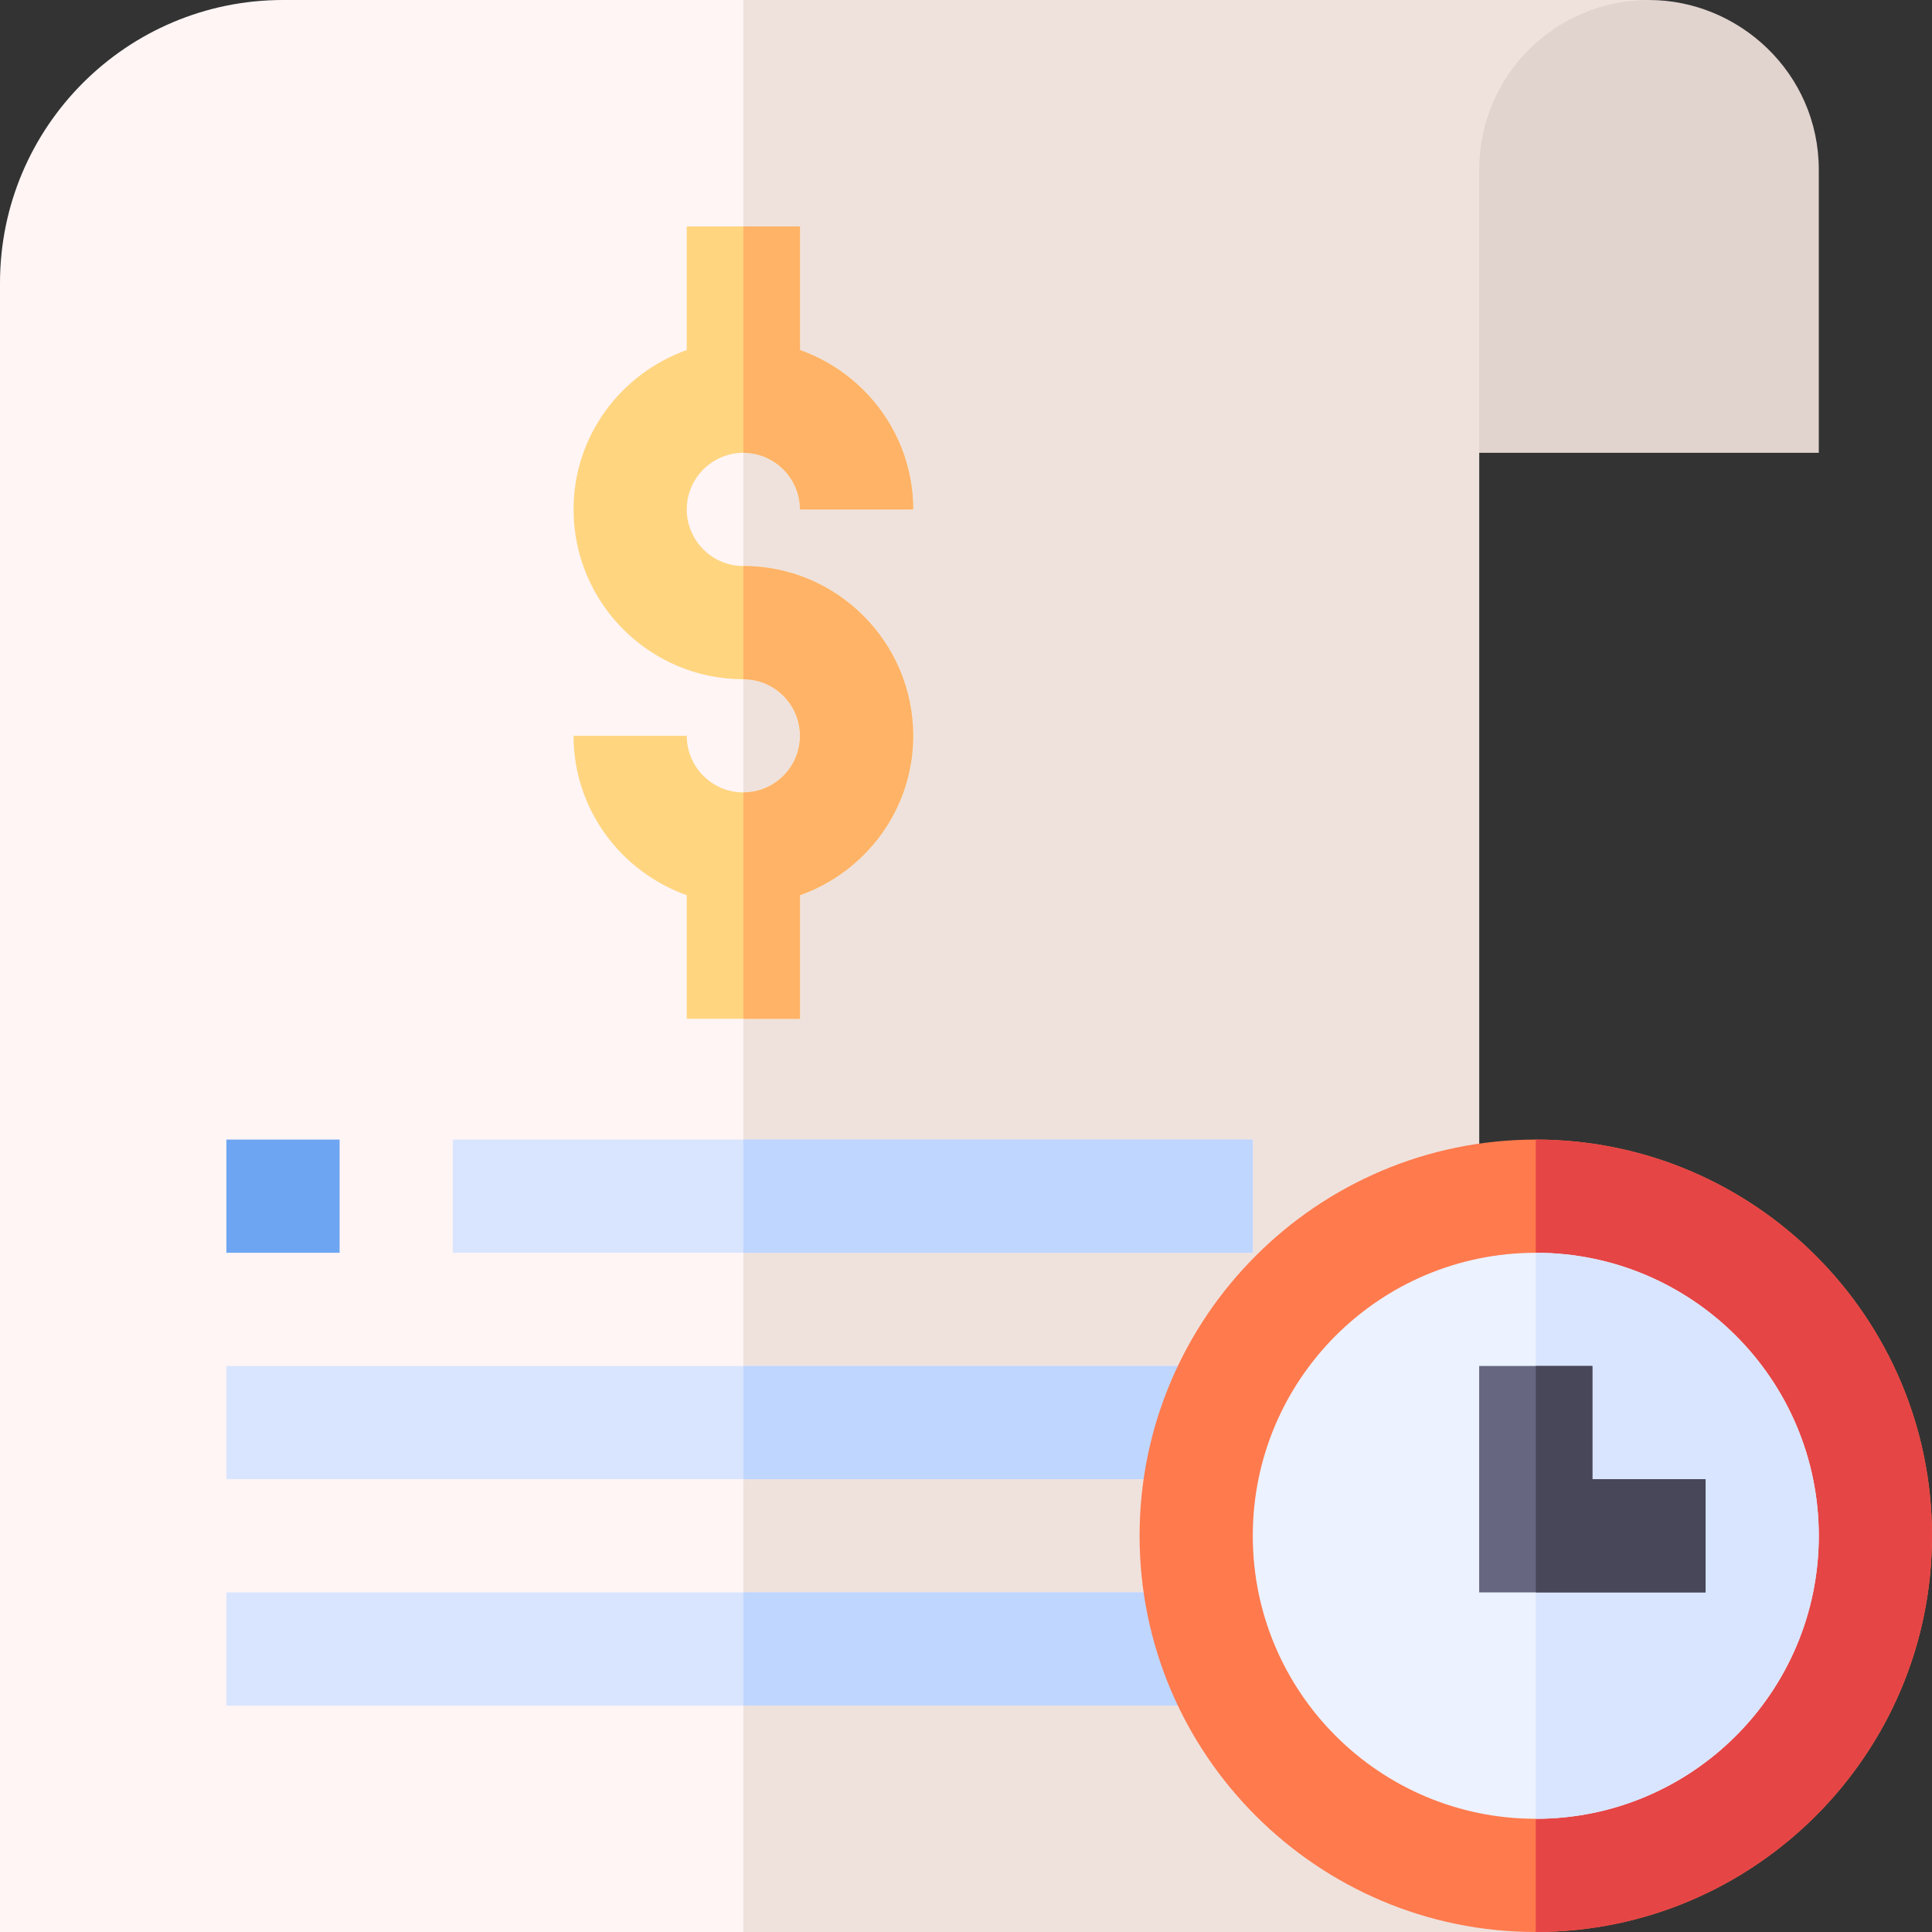
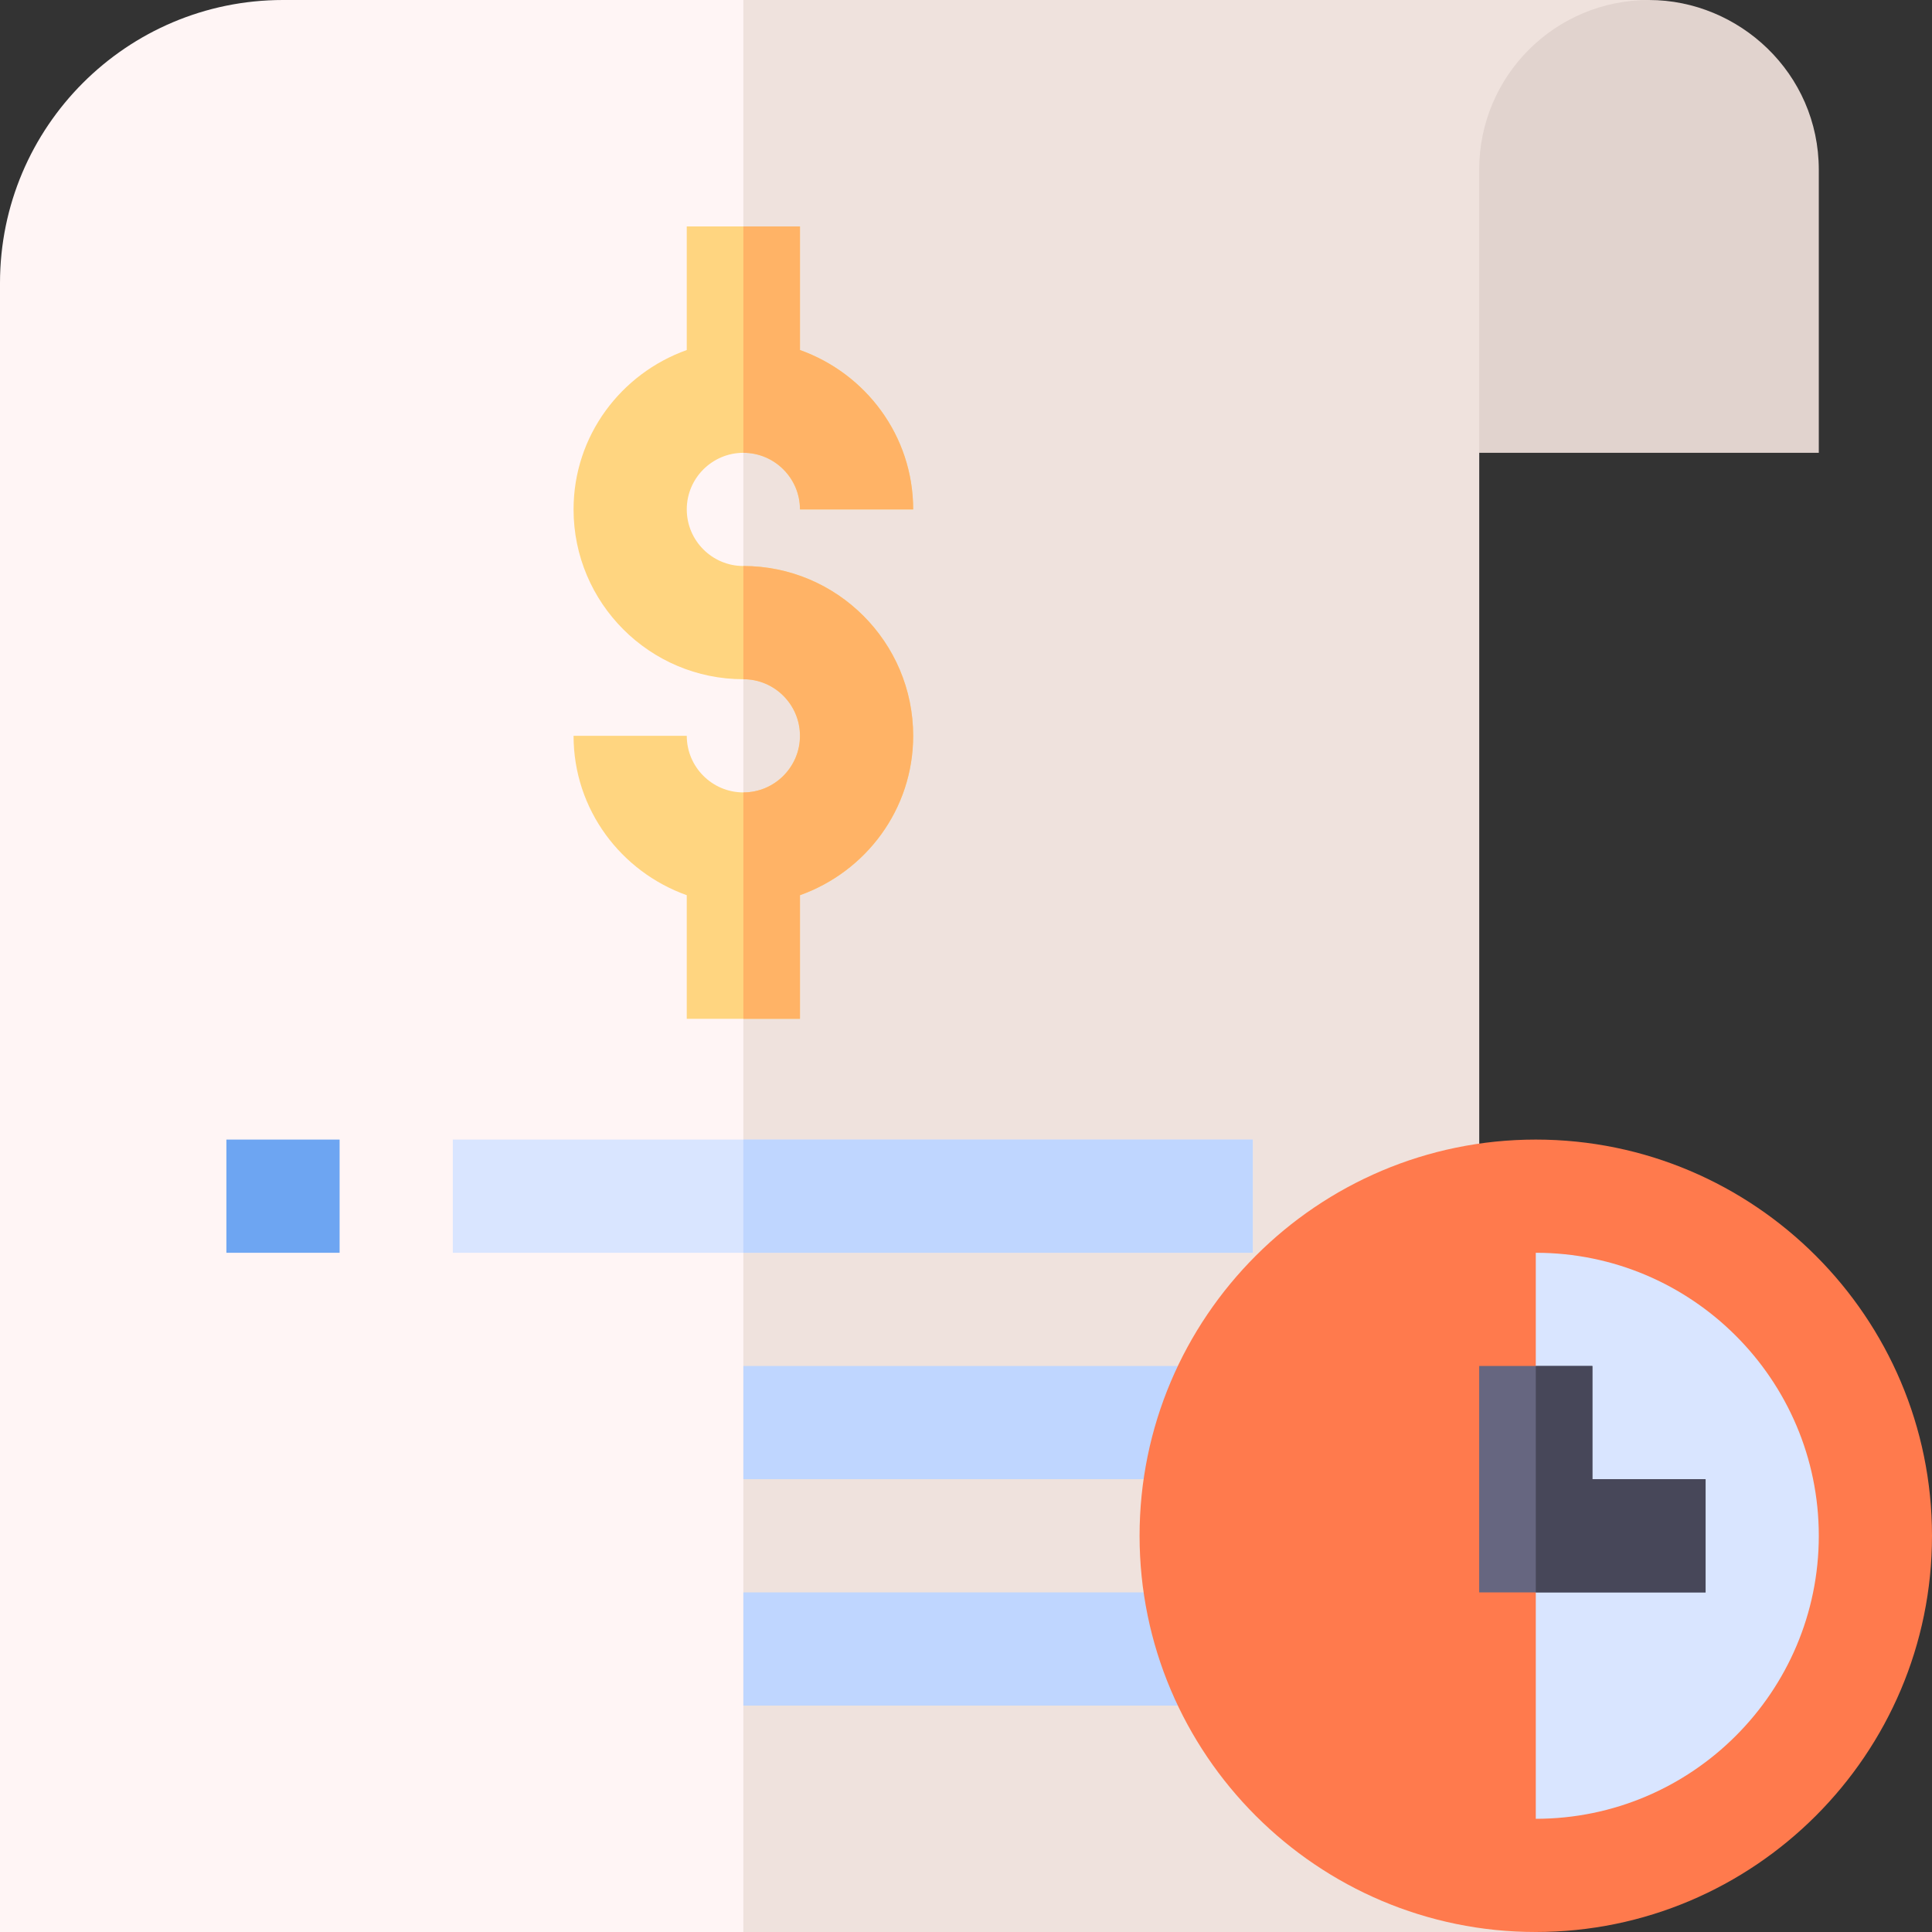
<svg xmlns="http://www.w3.org/2000/svg" id="Capa_1" enable-background="new 0 0 512 512" height="512" viewBox="0 0 512 512" width="512">
  <rect x="0" y="0" width="512" height="512" fill="#333333" stroke="none" />
  <g>
    <g>
      <path d="m407 482v30h-407v-437c0-41.4 33.6-75 75-75h362l-45 120v213.199l-10.201 3.3c-29.7 10.201-49.799 38.701-49.799 70.501 0 41.4 33.6 75 75 75z" fill="#fff5f5" />
    </g>
    <path d="m381.799 336.499 10.201-3.3v-213.199l45-120h-240v512h210v-30c-41.4 0-75-33.6-75-75 0-31.8 20.099-60.3 49.799-70.501z" fill="#efe2dd" />
    <g id="Agreement_1_">
      <g>
        <path d="m60 302h30v30h-30z" fill="#6da5f2" />
      </g>
      <g>
        <path d="m120 302h212v30h-212z" fill="#d9e5ff" />
      </g>
      <g>
-         <path d="m60 362h272v30h-272z" fill="#d9e5ff" />
-       </g>
+         </g>
      <g>
-         <path d="m60 422h272v30h-272z" fill="#d9e5ff" />
-       </g>
+         </g>
      <path d="m197 150c-8.262 0-15-6.724-15-15s6.738-15 15-15 15 6.724 15 15h30c0-19.53-12.578-36.024-30-42.237v-32.763h-30v32.763c-17.422 6.213-30 22.707-30 42.237 0 24.814 20.186 45 45 45 8.262 0 15 6.724 15 15s-6.738 15-15 15-15-6.724-15-15h-30c0 19.53 12.578 36.024 30 42.237v32.763h30v-32.763c17.422-6.213 30-22.707 30-42.237 0-24.814-20.186-45-45-45z" fill="#ffd580" />
    </g>
    <path d="m482 45v75h-90v-75c0-24.901 20.099-45 45-45 23.826 0 45 19.353 45 45z" fill="#e1d3ce" />
    <g fill="#ffb366">
      <path d="m212 237.237c17.422-6.213 30-22.707 30-42.237 0-24.814-20.186-45-45-45v30c8.262 0 15 6.724 15 15s-6.738 15-15 15v60h15z" />
      <path d="m212 92.763v-32.763h-15v60c8.262 0 15 6.724 15 15h30c0-19.53-12.578-36.024-30-42.237z" />
    </g>
    <g fill="#bfd6ff">
      <path d="m197 302h135v30h-135z" />
      <path d="m197 362h135v30h-135z" />
      <path d="m197 422h135v30h-135z" />
    </g>
    <g>
      <g>
        <path d="m407 512c-57.891 0-105-47.109-105-105s47.109-105 105-105 105 47.109 105 105-47.109 105-105 105z" fill="#ff7a4d" />
      </g>
    </g>
-     <path d="m512 407c0-57.891-47.109-105-105-105v210c57.891 0 105-47.109 105-105z" fill="#e64545" />
-     <circle cx="407" cy="407" fill="#ecf2ff" r="75" />
    <path d="m482 407c0-41.353-33.633-75-75-75v150c41.367 0 75-33.647 75-75z" fill="#d9e5ff" />
    <g>
      <path d="m452 422h-60v-60h30v30h30z" fill="#666680" />
    </g>
    <path d="m422 362h-15v60h45v-30h-30z" fill="#474759" />
  </g>
</svg>